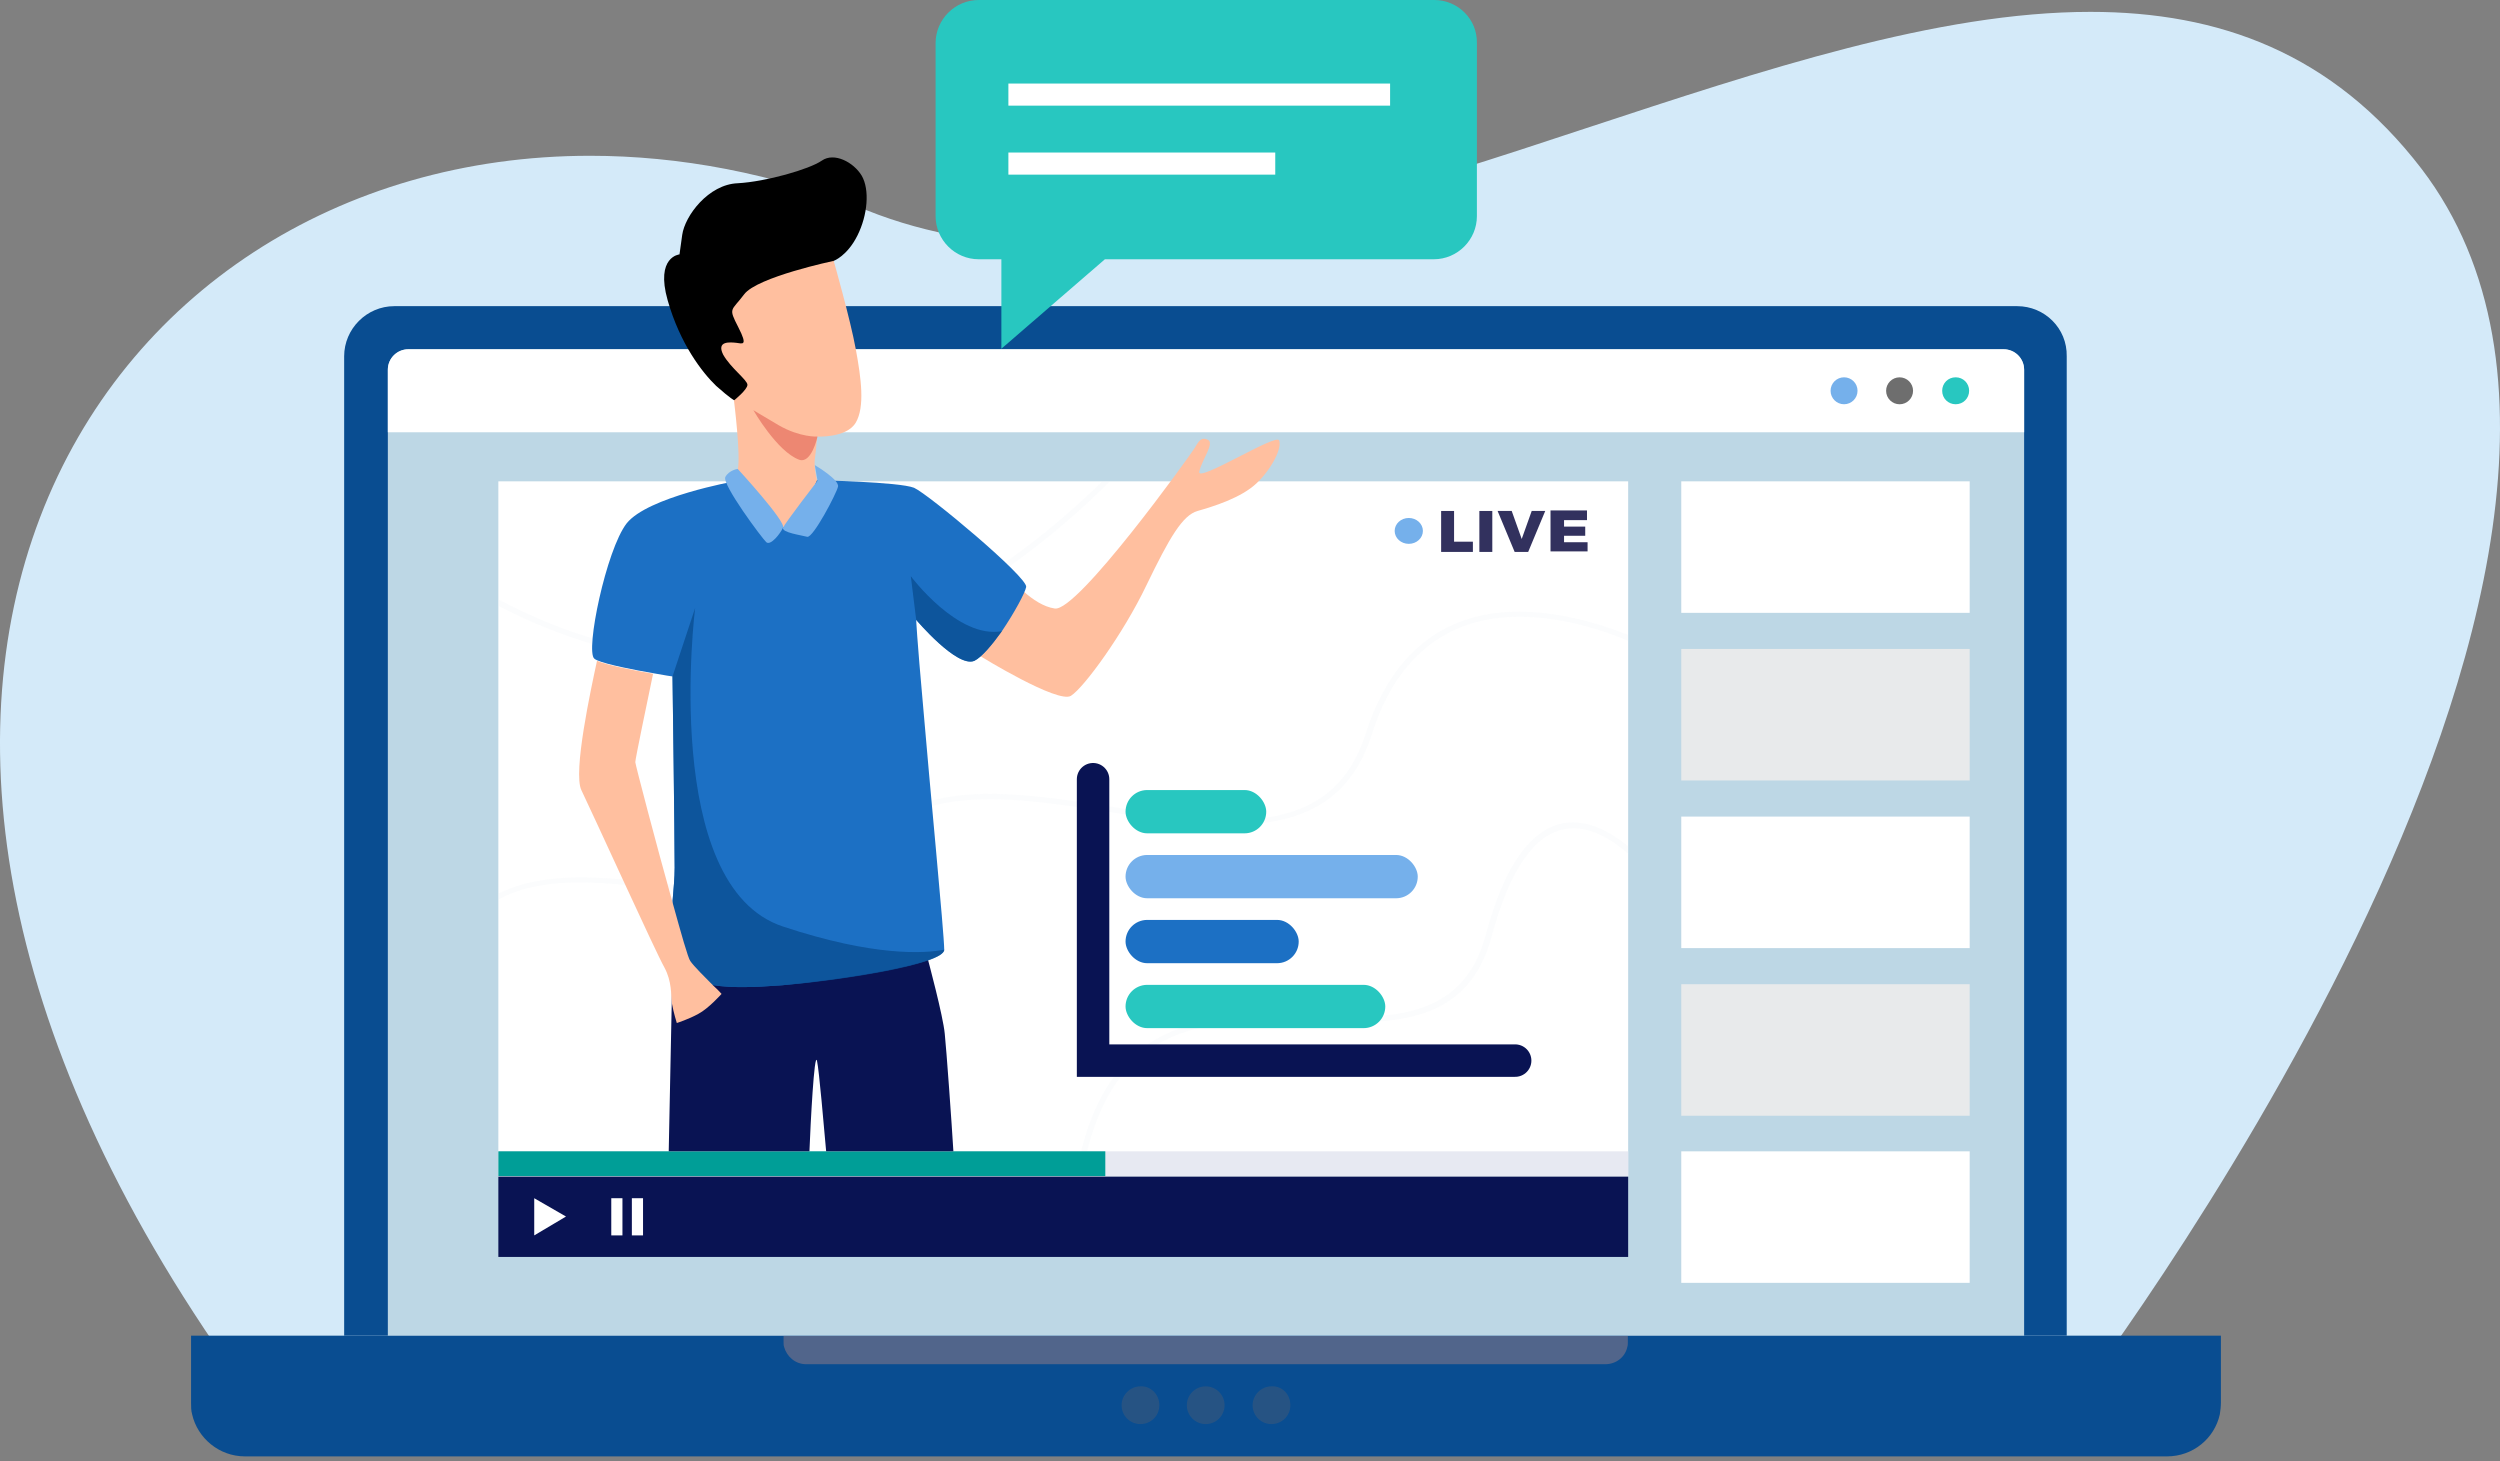
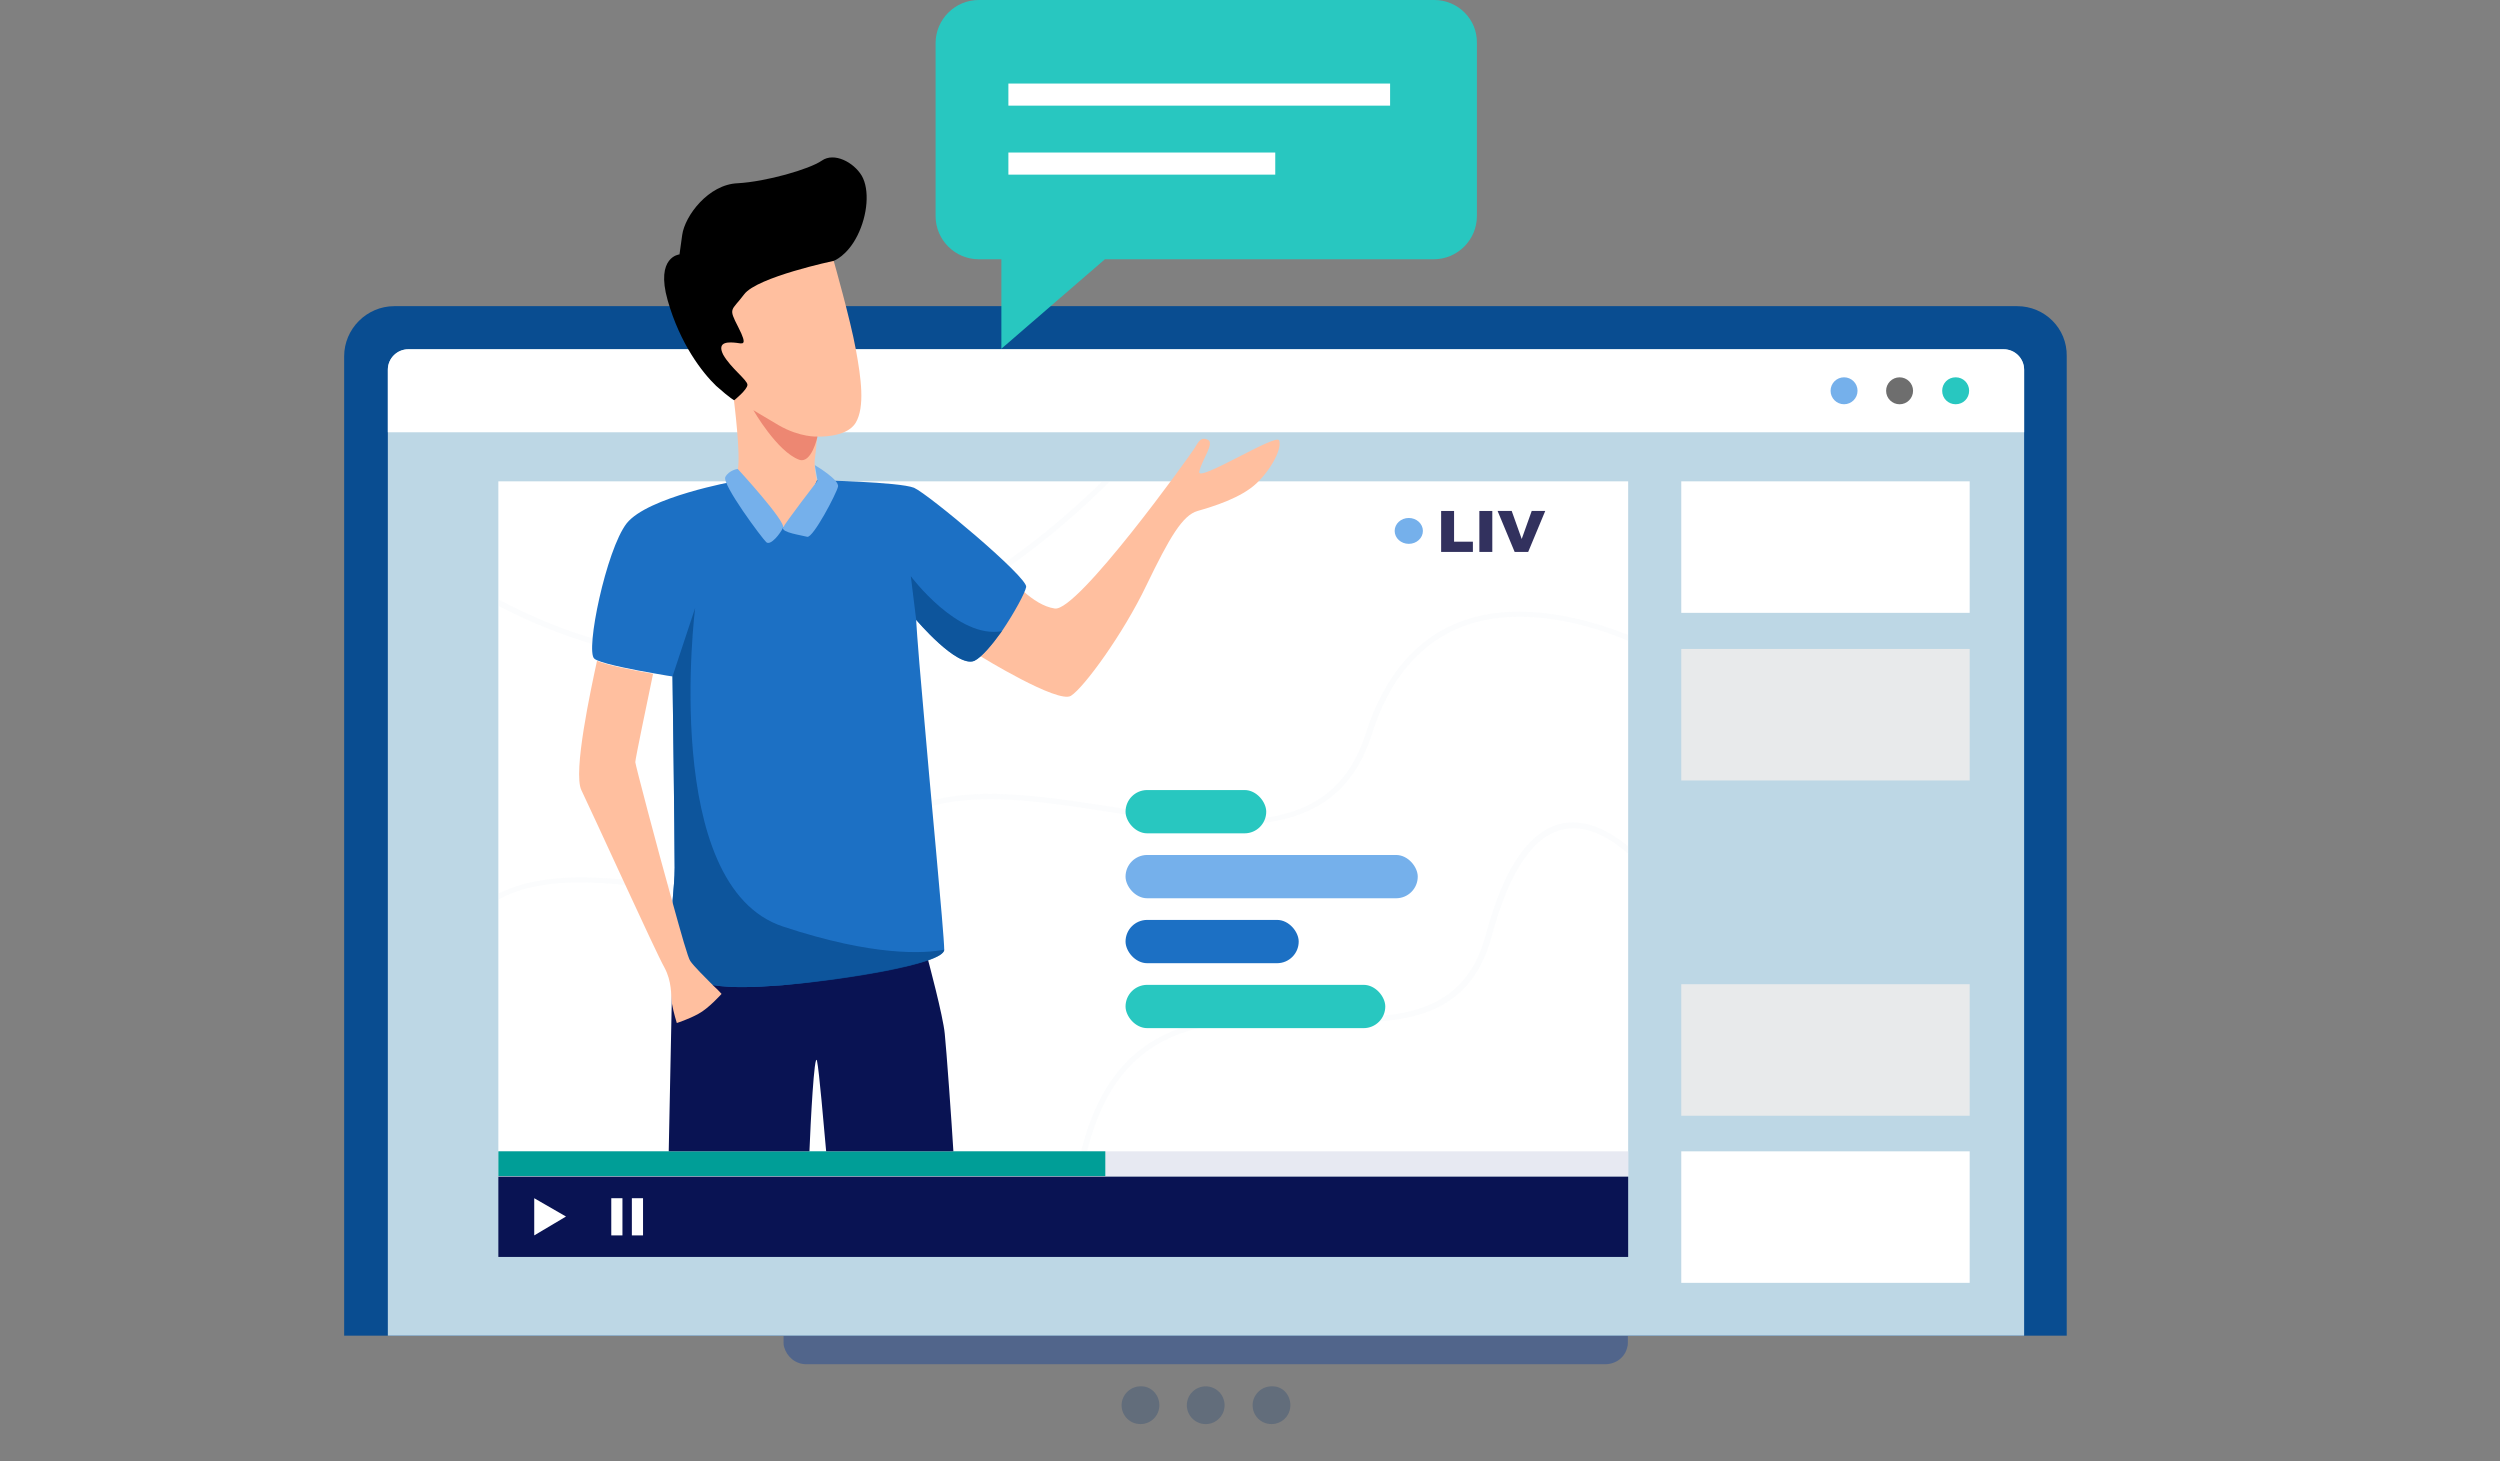
<svg xmlns="http://www.w3.org/2000/svg" width="231" height="135" viewBox="0 0 231 135" fill="none">
  <rect x="0" y="0" width="231" height="135" fill="#808080" stroke="none" />
-   <path d="M193.157 1.097C179.009 1.097 162.868 6.475 146.528 11.854C130.139 17.283 113.5 22.662 98.306 22.662C91.929 22.662 85.802 21.715 80.073 19.424C71.405 15.988 62.737 14.394 54.517 14.394C8.437 14.394 -24.841 64.846 24.278 130.437H190.915C190.915 130.437 251.442 51.897 223.744 15.59C215.524 4.882 205.013 1.097 193.157 1.097Z" fill="#D4EAF9" />
-   <path d="M205.212 123.414V129.59C205.212 129.988 205.162 130.337 205.113 130.685C204.614 132.927 202.622 134.57 200.231 134.57H22.634C20.243 134.57 18.25 132.877 17.752 130.685C17.653 130.337 17.653 129.988 17.653 129.59V123.414H205.212Z" fill="#094D91" />
  <path d="M150.414 123.414V124.012C150.414 124.161 150.414 124.311 150.364 124.46C150.165 125.406 149.318 126.054 148.322 126.054H74.493C73.497 126.054 72.7 125.356 72.451 124.46C72.401 124.311 72.401 124.161 72.401 124.012V123.414H150.414Z" fill="#51658B" />
  <path opacity="0.5" d="M107.123 129.841C107.123 130.837 106.326 131.584 105.38 131.584C104.383 131.584 103.636 130.787 103.636 129.841C103.636 128.895 104.433 128.098 105.38 128.098C106.326 128.048 107.123 128.845 107.123 129.841Z" fill="#445B77" />
  <path opacity="0.5" d="M111.407 131.586C112.37 131.586 113.151 130.805 113.151 129.843C113.151 128.88 112.37 128.1 111.407 128.1C110.445 128.1 109.664 128.88 109.664 129.843C109.664 130.805 110.445 131.586 111.407 131.586Z" fill="#445B77" />
  <path opacity="0.5" d="M119.229 129.841C119.229 130.837 118.432 131.584 117.485 131.584C116.489 131.584 115.742 130.787 115.742 129.841C115.742 128.895 116.539 128.098 117.485 128.098C118.481 128.048 119.229 128.845 119.229 129.841Z" fill="#445B77" />
  <path d="M186.382 28.289H36.434C33.893 28.289 31.8 30.381 31.8 32.921V123.414H190.965V32.921C191.015 30.331 188.922 28.289 186.382 28.289Z" fill="#094D91" />
  <path d="M185.136 32.273H37.729C36.683 32.273 35.836 33.12 35.836 34.166V123.414H187.029V34.166C187.029 33.12 186.182 32.273 185.136 32.273Z" fill="#BDD7E5" />
  <path d="M185.136 32.273H37.729C36.682 32.273 35.836 33.12 35.836 34.166V39.943H187.029V34.166C187.029 33.12 186.182 32.273 185.136 32.273Z" fill="white" />
  <path d="M170.39 37.353C171.078 37.353 171.636 36.796 171.636 36.108C171.636 35.421 171.078 34.863 170.39 34.863C169.703 34.863 169.145 35.421 169.145 36.108C169.145 36.796 169.703 37.353 170.39 37.353Z" fill="#75B0EB" />
  <path d="M175.522 37.355C176.209 37.355 176.767 36.798 176.767 36.11C176.767 35.423 176.209 34.865 175.522 34.865C174.834 34.865 174.276 35.423 174.276 36.11C174.276 36.798 174.834 37.355 175.522 37.355Z" fill="#6E6E6E" />
  <path d="M181.948 36.108C181.948 36.806 181.4 37.353 180.702 37.353C180.005 37.353 179.457 36.806 179.457 36.108C179.457 35.411 180.005 34.863 180.702 34.863C181.4 34.863 181.948 35.411 181.948 36.108Z" fill="#28C7C0" />
  <path d="M181.998 44.475H155.349V56.627H181.998V44.475Z" fill="white" />
  <path d="M181.998 59.963H155.349V72.115H181.998V59.963Z" fill="#E8EAEB" />
-   <path d="M181.998 75.453H155.349V87.605H181.998V75.453Z" fill="white" />
  <path d="M181.998 90.941H155.349V103.094H181.998V90.941Z" fill="#E8EAEB" />
  <path d="M181.998 106.383H155.349V118.535H181.998V106.383Z" fill="white" />
  <path d="M132.53 0H90.435C88.243 0 86.449 1.793 86.449 3.984V19.971C86.449 22.163 88.243 23.956 90.435 23.956H92.527V32.223L102.092 23.956H132.48C134.672 23.956 136.465 22.163 136.465 19.971V3.984C136.515 1.793 134.722 0 132.53 0Z" fill="#28C7C0" />
  <path d="M128.445 7.72H93.175V9.762H128.445V7.72Z" fill="white" />
  <path d="M117.834 14.094H93.175V16.136H117.834V14.094Z" fill="white" />
  <path d="M150.442 44.475H46.048V108.722H150.442V44.475Z" fill="white" />
  <path d="M144.518 76.05C141.421 76.598 138.975 80.034 137.291 86.36C135.171 94.328 128.324 94.129 121.096 93.93C112.13 93.681 102.022 93.382 99.413 108.722H99.957C102.511 93.88 111.967 94.179 121.096 94.428C128.541 94.627 135.606 94.826 137.834 86.509C139.464 80.433 141.747 77.096 144.627 76.598C146.801 76.2 148.974 77.594 150.442 78.889V78.192C148.866 76.897 146.746 75.702 144.518 76.05ZM101.859 44.475C90.827 55.232 79.143 60.711 67.079 60.81H66.807C58.547 60.81 51.374 58.221 46.048 55.382V55.979C51.428 58.768 58.547 61.308 66.807 61.308H67.079C79.415 61.209 91.371 55.581 102.565 44.475H101.859ZM135.117 57.374C130.878 58.918 127.944 62.404 126.205 67.733C123.053 77.743 113.217 76.2 102.783 74.556C94.033 73.211 85.012 71.767 80.121 77.644C75.394 83.272 68.112 82.475 61.047 81.628C55.776 81.031 50.341 80.433 46.048 82.575V83.122C50.178 80.881 55.45 81.479 60.938 82.126C68.166 82.923 75.611 83.82 80.502 77.943C85.23 72.315 94.088 73.709 102.674 75.054C112.89 76.648 123.433 78.291 126.748 67.882C128.378 62.703 131.259 59.316 135.334 57.822C140.877 55.83 147.29 57.872 150.442 59.217V58.669C147.072 57.324 140.66 55.382 135.117 57.374Z" fill="#E7E9F2" fill-opacity="0.15" />
  <path d="M150.442 106.383H46.048V108.674H150.442V106.383Z" fill="#E7E9F2" />
  <path d="M102.131 106.381H46.048V108.672H102.131V106.381Z" fill="#009E97" />
  <path d="M150.442 108.721H46.048V116.141H150.442V108.721Z" fill="#091353" />
  <path d="M130.172 50.252C130.892 50.252 131.476 49.717 131.476 49.057C131.476 48.397 130.892 47.861 130.172 47.861C129.451 47.861 128.867 48.397 128.867 49.057C128.867 49.717 129.451 50.252 130.172 50.252Z" fill="#75B0EB" />
  <path d="M134.356 47.213V50.052H136.095V50.998H133.161V47.213H134.356Z" fill="#32315E" />
  <path d="M137.889 47.213V50.998H136.693V47.213H137.889Z" fill="#32315E" />
  <path d="M139.682 47.213L140.606 49.803L141.53 47.213H142.78L141.204 50.998H139.954L138.378 47.213H139.682Z" fill="#32315E" />
-   <path d="M146.638 47.214V48.06H144.518V48.658H146.475V49.505H144.518V50.102H146.692V50.949H143.268V47.164H146.638V47.214Z" fill="#32315E" />
  <path d="M49.363 110.715V114.151L52.298 112.408L49.363 110.715Z" fill="white" />
  <path d="M57.514 110.715H56.482V114.151H57.514V110.715Z" fill="white" />
  <path d="M59.416 110.715H58.384V114.151H59.416V110.715Z" fill="white" />
  <path d="M90.634 60.659C90.634 60.659 97.758 65.041 98.953 64.294C100.149 63.547 103.785 58.567 105.927 54.085C108.07 49.652 109.265 47.61 110.66 47.212C112.055 46.813 114.695 46.016 116.14 44.622C117.585 43.227 118.481 41.335 118.182 40.687C117.883 40.04 110.56 44.672 110.81 43.576C111.059 42.48 112.254 40.936 111.607 40.638C110.959 40.339 110.76 40.787 110.361 41.434C109.963 42.082 99.551 56.575 97.459 56.226C95.366 55.927 93.374 53.387 93.374 53.387L90.634 60.659Z" fill="#FFBF9F" />
  <path d="M88.093 106.38H76.336C76.137 104.188 75.689 98.909 75.49 98.013C75.24 97.116 74.892 103.79 74.792 106.38H61.79L62.139 89.197L85.752 88.699C85.752 88.699 87.147 93.879 87.296 95.522C87.445 96.917 87.944 103.84 88.093 106.38Z" fill="#091353" />
  <path d="M77.034 24.104C77.034 24.104 78.279 23.656 79.226 21.763C80.172 19.871 80.372 17.53 79.624 16.235C78.877 14.99 77.084 14.043 75.938 14.84C74.792 15.637 70.807 16.783 68.167 16.932C65.477 17.032 63.285 19.92 63.035 21.713C62.786 23.506 62.786 23.506 62.786 23.506C62.786 23.506 60.545 23.706 61.69 27.74C62.836 31.774 64.879 34.413 66.174 35.658C67.519 36.854 67.868 37.003 67.868 37.003C67.868 37.003 69.312 39.643 71.753 35.907C74.095 32.072 77.034 24.104 77.034 24.104Z" fill="black" />
  <path d="M77.034 24.104C77.034 24.104 69.96 25.598 68.764 27.191C67.569 28.785 67.27 28.387 68.216 30.229C69.163 32.072 68.565 31.724 68.017 31.674C67.469 31.624 66.174 31.474 66.821 32.769C67.519 34.014 69.063 35.11 69.063 35.558C69.063 36.007 67.818 37.003 67.818 37.003C67.818 37.003 68.465 42.133 68.166 43.378C67.868 44.573 67.868 44.573 67.868 44.573L72.65 50.002L75.788 45.519C75.788 45.519 75.141 43.527 75.29 42.431C75.44 41.336 75.49 40.34 75.49 40.34C75.49 40.34 78.229 40.489 79.076 39.045C79.923 37.6 79.575 34.961 79.076 32.271C78.578 29.532 77.034 24.104 77.034 24.104Z" fill="#FFBF9F" />
  <path d="M75.539 40.339C75.539 40.339 73.945 40.438 71.953 39.293C70.01 38.148 69.611 37.898 69.611 37.898C69.611 37.898 71.803 41.733 73.846 42.48C74.992 42.879 75.539 40.339 75.539 40.339Z" fill="#ED8772" />
  <path d="M94.819 54.234C94.719 54.782 93.722 56.625 92.577 58.318C91.68 59.563 90.734 60.709 90.036 61.057C88.442 61.755 84.656 57.272 84.656 57.272C84.656 57.272 84.706 58.717 85.303 65.34C85.852 71.964 87.246 86.308 87.246 87.752C87.246 89.097 77.283 90.591 72.252 91.039C69.661 91.238 67.569 91.288 65.975 91.039C64.43 90.84 63.285 90.442 62.587 89.794C61.591 88.898 61.89 86.009 62.139 83.32C62.238 82.174 62.338 81.078 62.338 80.182C62.338 77.144 62.139 62.502 62.139 62.502C62.139 62.502 61.392 62.402 60.345 62.203C58.602 61.904 56.061 61.406 55.164 61.008C55.065 60.958 54.965 60.908 54.915 60.858C54.069 60.161 56.011 50.798 57.904 48.357C59.847 45.917 67.868 44.473 67.868 44.473C67.868 44.473 71.156 48.208 72.351 48.706C73.547 49.204 75.49 44.373 75.49 44.373C75.49 44.373 83.062 44.523 84.457 45.07C85.802 45.668 94.968 53.338 94.819 54.234Z" fill="#1C70C4" />
  <path d="M68.166 43.328C68.166 43.328 72.65 48.209 72.351 48.757C72.102 49.305 71.205 50.45 70.807 50.101C70.458 49.803 66.672 44.723 67.021 44.075C67.369 43.428 68.166 43.328 68.166 43.328Z" fill="#75B0EB" />
  <path d="M75.29 42.978C75.29 42.978 77.582 44.323 77.432 44.971C77.283 45.618 75.141 49.702 74.593 49.602C74.045 49.453 72.202 49.204 72.351 48.756C72.55 48.307 75.539 44.423 75.539 44.423L75.29 42.978Z" fill="#75B0EB" />
  <g opacity="0.78">
    <path d="M87.246 87.753C87.246 89.148 77.283 90.642 72.251 91.04C69.661 91.24 67.569 91.289 65.975 91.04C64.43 90.841 63.285 90.443 62.587 89.795C61.591 88.899 61.89 86.01 62.139 83.321C62.238 82.175 62.338 81.08 62.338 80.183C62.338 77.145 62.139 62.503 62.139 62.503L64.231 56.178C64.231 56.178 60.993 81.876 72.351 85.612C80.77 88.401 85.403 88.102 87.246 87.753Z" fill="#094D91" />
    <path d="M92.577 58.32C91.68 59.565 90.734 60.711 90.036 61.059C88.442 61.757 84.656 57.274 84.656 57.274L84.158 53.24C84.158 53.24 88.492 59.067 92.577 58.32Z" fill="#094D91" />
  </g>
  <path d="M65.925 91.09C65.178 90.343 64.082 89.248 63.783 88.799C63.583 88.55 62.936 86.259 62.139 83.371C60.644 78.042 58.701 70.621 58.701 70.422C58.701 70.123 59.847 64.644 60.345 62.254C58.602 61.955 56.061 61.457 55.164 61.059C54.616 63.599 52.923 71.368 53.72 73.011C54.666 74.954 60.644 88.102 61.392 89.397C62.089 90.692 61.989 91.887 62.089 92.734C62.238 93.581 62.537 94.527 62.537 94.527C62.537 94.527 63.633 94.178 64.53 93.68C65.476 93.182 66.672 91.837 66.672 91.837C66.672 91.837 66.373 91.489 65.925 91.09Z" fill="#FFBF9F" />
-   <path d="M101 72V98H140" stroke="#091353" stroke-width="3" stroke-linecap="round" />
  <rect x="104" y="91" width="24" height="4" rx="2" fill="#28C7C0" />
  <rect x="104" y="85" width="16" height="4" rx="2" fill="#1C70C4" />
  <rect x="104" y="79" width="27" height="4" rx="2" fill="#75B0EB" />
  <rect x="104" y="73" width="13" height="4" rx="2" fill="#28C7C0" />
</svg>